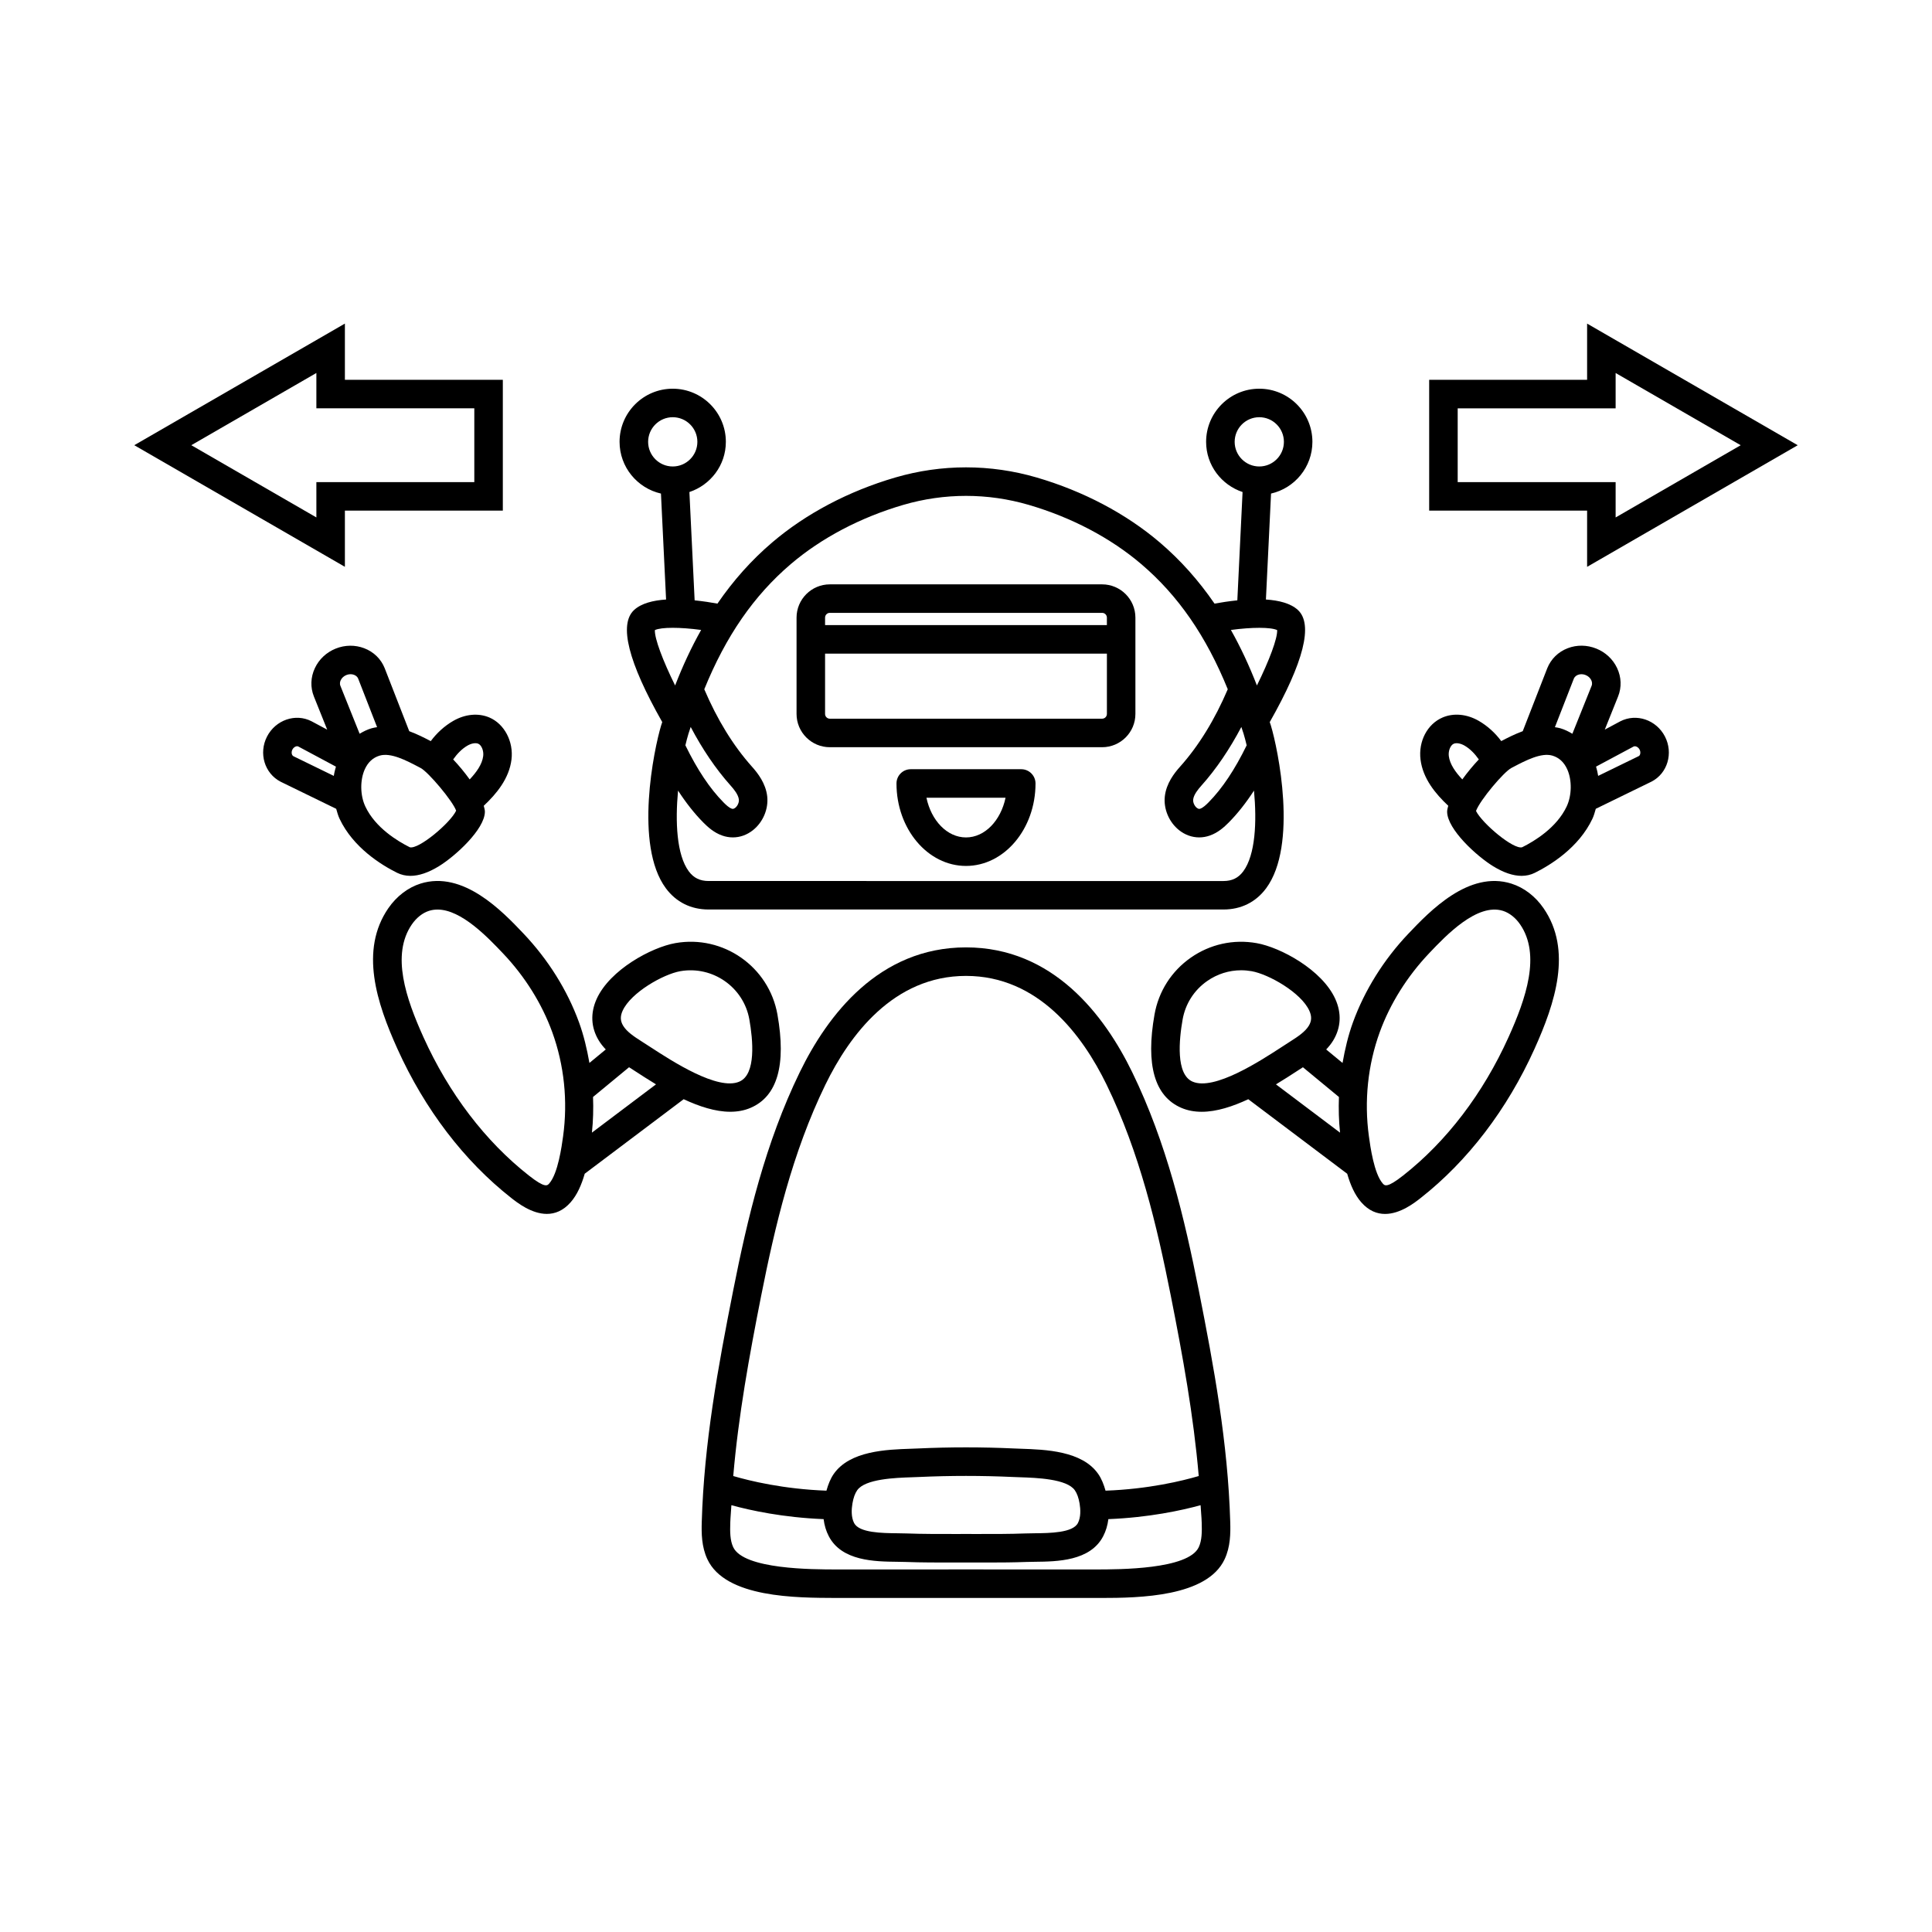
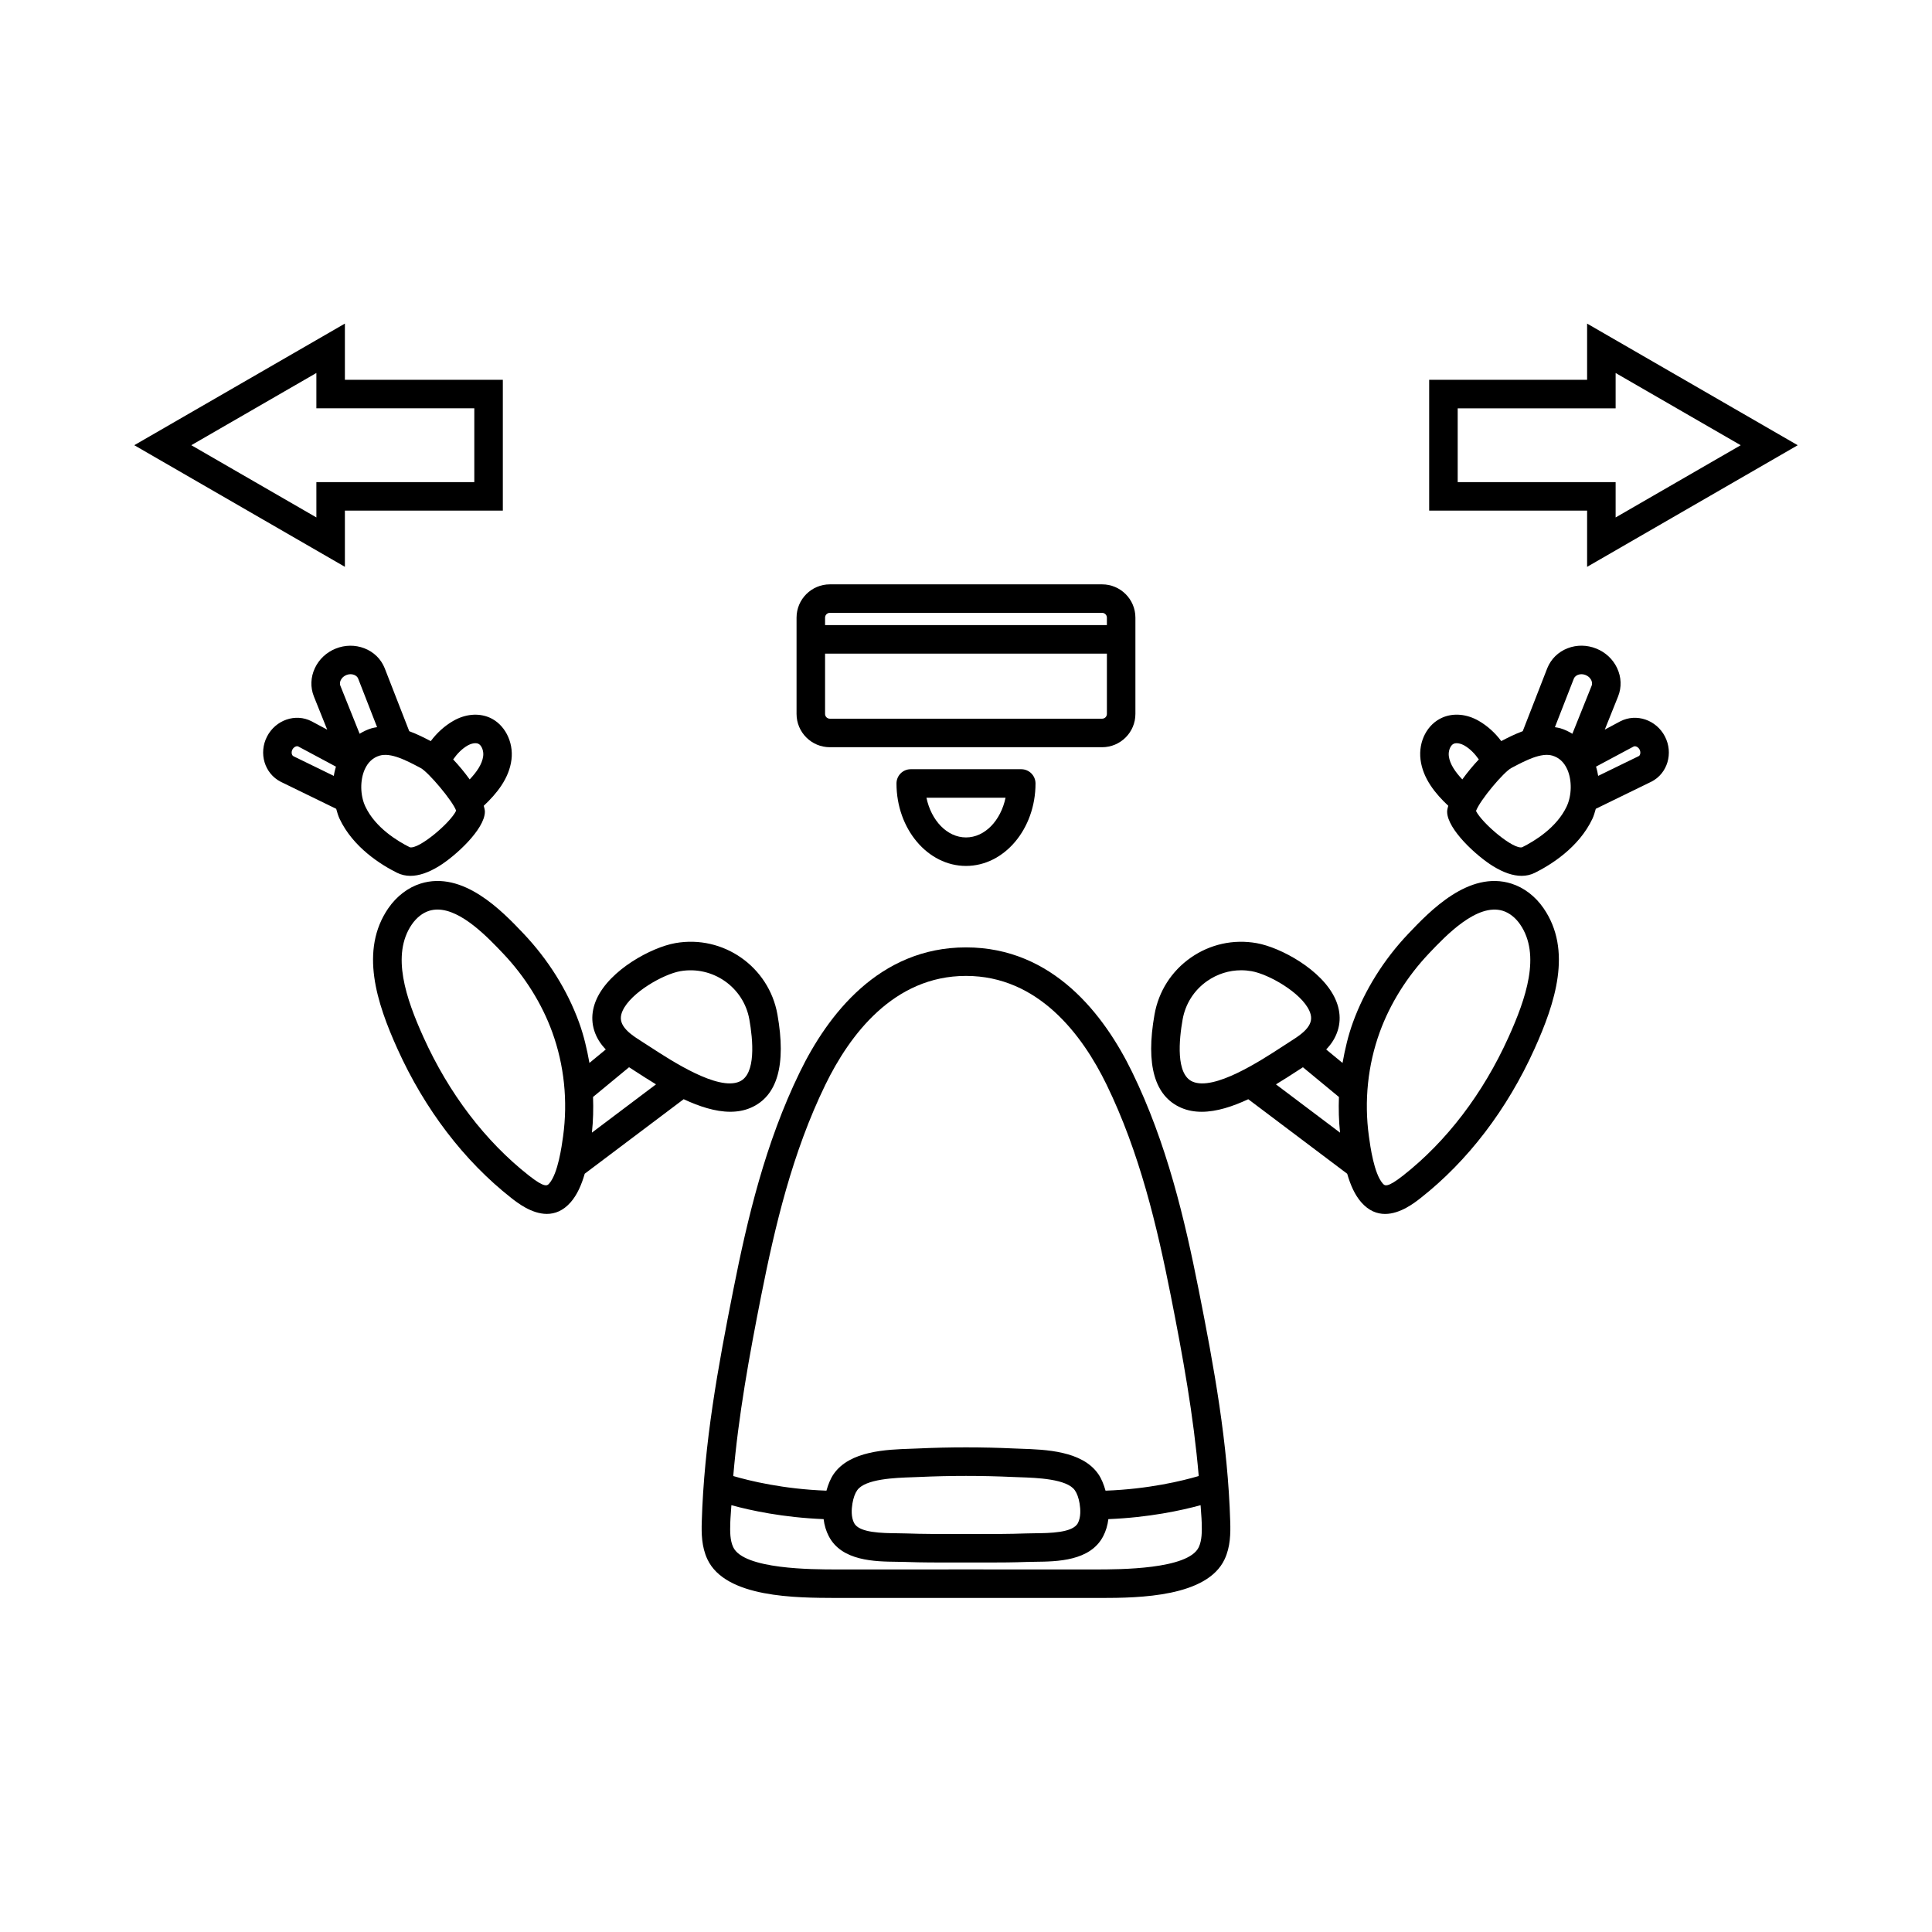
<svg xmlns="http://www.w3.org/2000/svg" fill="#000000" width="800px" height="800px" version="1.1" viewBox="144 144 512 512">
  <g>
-     <path d="m319.16 274.8 1.359 28.078c-3.441 0.227-6.555 1.008-8.469 2.769-4.113 3.797-1.555 13.836 7.453 29.715-0.094 0.309-0.203 0.586-0.297 0.895-1.883 6.211-7.207 31.727 1.254 43.145 2.731 3.676 6.641 5.625 11.324 5.625h136.43c4.684 0 8.594-1.945 11.324-5.625 8.461-11.418 3.141-36.934 1.254-43.145-0.094-0.309-0.203-0.59-0.297-0.895 9.008-15.883 11.566-25.922 7.453-29.715-1.914-1.766-5.023-2.543-8.469-2.769l1.359-28.078c6.262-1.426 10.961-7.016 10.961-13.707 0-7.766-6.316-14.082-14.082-14.082-7.769 0-14.086 6.316-14.086 14.082 0 6.211 4.066 11.434 9.66 13.301l-1.387 28.703c-2.195 0.227-4.289 0.543-6.043 0.867-4.219-6.137-9.004-11.52-14.512-16.215-8.945-7.625-20.223-13.578-32.605-17.203-12.27-3.59-25.23-3.59-37.5 0-12.383 3.625-23.66 9.578-32.605 17.203-5.508 4.691-10.293 10.074-14.512 16.215-1.754-0.324-3.844-0.641-6.043-0.867l-1.387-28.703c5.594-1.867 9.66-7.09 9.66-13.301 0-7.766-6.316-14.082-14.086-14.082-7.766 0-14.082 6.316-14.082 14.082 0.004 6.691 4.703 12.281 10.965 13.707zm7.879 61.852c3.082 5.844 6.609 11.094 10.613 15.57 0.855 0.953 2.008 2.371 2.156 3.66 0.082 0.75-0.328 1.695-0.961 2.199-0.477 0.375-0.766 0.281-0.953 0.215-0.703-0.25-1.48-0.973-2.148-1.648-3.668-3.715-6.977-8.715-10.113-15.133 0.266-1.113 0.539-2.156 0.812-3.055 0.184-0.625 0.398-1.191 0.594-1.809zm146.53 1.812c0.273 0.895 0.543 1.938 0.812 3.055-3.137 6.414-6.449 11.414-10.113 15.129-0.668 0.676-1.445 1.398-2.156 1.652-0.172 0.066-0.473 0.164-0.949-0.215-0.629-0.504-1.043-1.449-0.961-2.199 0.148-1.289 1.301-2.707 2.156-3.664 4-4.469 7.527-9.719 10.613-15.566 0.191 0.613 0.406 1.18 0.598 1.809zm-2.371-77.371c0-3.598 2.926-6.527 6.527-6.527 3.598 0 6.523 2.926 6.523 6.527 0 3.598-2.926 6.527-6.523 6.527-3.602 0-6.527-2.93-6.527-6.527zm11.262 49.887c0.109 2.195-2.102 8.078-5.363 14.676-2.062-5.312-4.356-10.203-6.894-14.711 5.519-0.746 10.547-0.77 12.258 0.035zm-128.91-17.477c8.145-6.941 18.453-12.371 29.828-15.703 5.438-1.59 11.035-2.387 16.629-2.387s11.188 0.797 16.625 2.387c11.375 3.332 21.688 8.762 29.828 15.703 9.789 8.34 17.195 19.086 22.91 33.156-3.426 8.02-7.656 14.945-12.641 20.52-1.543 1.723-3.641 4.414-4.035 7.848-0.379 3.332 1.102 6.852 3.769 8.973 1.594 1.266 3.449 1.918 5.34 1.918 0.949 0 1.902-0.164 2.844-0.5 2.141-0.762 3.723-2.176 4.992-3.457 2.363-2.391 4.578-5.207 6.684-8.445 0.77 8.262 0.391 17.027-2.848 21.398-1.301 1.75-2.965 2.566-5.254 2.566l-136.43-0.004c-2.289 0-3.957-0.816-5.254-2.566-3.238-4.371-3.613-13.137-2.848-21.398 2.106 3.238 4.32 6.055 6.684 8.449 1.27 1.281 2.856 2.695 4.988 3.457 0.941 0.336 1.898 0.5 2.856 0.5 1.891 0 3.738-0.652 5.332-1.918 2.668-2.121 4.148-5.641 3.769-8.973-0.395-3.434-2.488-6.121-4.031-7.844-4.992-5.582-9.223-12.508-12.645-20.52 5.715-14.074 13.125-24.816 22.91-33.16zm-30.637 32.152c-3.262-6.594-5.473-12.477-5.363-14.676 1.723-0.809 6.75-0.785 12.262-0.035-2.543 4.504-4.836 9.395-6.898 14.711zm-0.629-71.09c3.602 0 6.527 2.926 6.527 6.527 0 3.598-2.926 6.527-6.527 6.527-3.598 0-6.523-2.926-6.523-6.527 0-3.598 2.926-6.527 6.523-6.527z" />
    <path d="m461.68 485.91c-3.742-18.895-8.477-38.973-17.648-57.797-7.34-15.074-20.941-33.047-44.031-33.047s-36.695 17.969-44.035 33.043c-9.172 18.828-13.906 38.906-17.648 57.801-4.051 20.434-7.731 40.508-8.344 61.402-0.09 3.051-0.059 6.582 1.484 9.891 4.816 10.301 23.75 10.223 33.918 10.27h69.246c0.34 0 0.684 0.004 1.043 0.004 10.371 0 28.223-0.312 32.875-10.27 1.543-3.309 1.574-6.84 1.484-9.891-0.613-20.898-4.293-40.969-8.344-61.406zm-98.926-54.488c6.402-13.137 18.055-28.797 37.246-28.797 19.188 0 30.844 15.66 37.246 28.797 8.793 18.051 13.379 37.562 17.027 55.957 3.168 16.004 6.035 31.777 7.402 47.785-4.285 1.262-13.25 3.465-24.695 3.879-0.473-1.656-1.062-3.172-1.934-4.422-4.269-6.148-14.023-6.473-20.48-6.691l-1.852-0.07c-8.434-0.391-17.004-0.391-25.438 0l-1.852 0.07c-6.453 0.215-16.211 0.543-20.48 6.688-0.867 1.25-1.461 2.766-1.93 4.426-11.445-0.418-20.41-2.621-24.695-3.879 1.367-16.008 4.238-31.781 7.402-47.785 3.652-18.395 8.238-37.906 17.031-55.957zm66.898 116.21c-1.344 2.59-7.426 2.656-11.449 2.699-0.879 0.012-1.707 0.02-2.449 0.047-4.269 0.164-8.516 0.145-12.812 0.145l-2.941-0.004-2.941 0.004c-4.289-0.004-8.543 0.016-12.812-0.145-0.742-0.027-1.57-0.035-2.449-0.047-4.023-0.043-10.105-0.109-11.449-2.699-0.82-1.582-0.699-3.676-0.453-5.156 0.262-1.531 0.668-2.688 1.266-3.539 2.106-3.031 10.184-3.305 14.523-3.449l1.945-0.074c8.215-0.375 16.531-0.375 24.746 0l1.945 0.074c4.34 0.145 12.418 0.418 14.523 3.453 0.594 0.852 1.004 2.008 1.266 3.535 0.242 1.477 0.363 3.574-0.457 5.156zm32.039 6.379c-2.773 5.938-21.191 5.891-27.059 5.91l-34.633-0.008-34.633 0.008c-5.832-0.023-24.285 0.027-27.059-5.91-0.848-1.809-0.852-4.09-0.777-6.469 0.047-1.559 0.219-3.098 0.297-4.652 5.055 1.387 13.664 3.262 24.441 3.695 0.199 1.641 0.656 3.152 1.367 4.523 3.43 6.617 12.246 6.715 18.074 6.781 0.809 0.008 1.566 0.016 2.25 0.043 4.375 0.168 8.742 0.148 13.113 0.148l2.926-0.004 2.926 0.004c0.969 0 1.945 0.004 2.914 0.004 3.398 0 6.801-0.023 10.199-0.152 0.684-0.027 1.441-0.035 2.25-0.043 5.832-0.062 14.648-0.164 18.074-6.781 0.711-1.371 1.164-2.883 1.367-4.523 10.781-0.434 19.387-2.309 24.441-3.691 0.078 1.555 0.254 3.094 0.297 4.652 0.074 2.375 0.066 4.656-0.777 6.465z" />
    <path d="m363.91 342.02h72.168c4.859 0 8.816-3.957 8.816-8.816v-25.527c0-4.859-3.957-8.816-8.816-8.816h-72.168c-4.859 0-8.816 3.957-8.816 8.816v25.527c0 4.859 3.957 8.816 8.816 8.816zm72.168-7.559h-72.168c-0.695 0-1.258-0.566-1.258-1.258v-15.988h74.688v15.988c-0.004 0.695-0.566 1.258-1.262 1.258zm-72.168-28.047h72.168c0.695 0 1.258 0.566 1.258 1.258v1.984l-74.684 0.004v-1.984c0-0.695 0.566-1.262 1.258-1.262z" />
    <path d="m325.18 435.3c4.106 1.914 8.379 3.328 12.34 3.328 1.898 0 3.723-0.316 5.422-1.051 7.07-3.047 9.457-11.367 7.086-24.727-2.25-12.676-14.375-21.164-27.059-18.914-6.281 1.113-17.324 7.023-20.848 14.793-1.707 3.773-1.516 7.578 0.555 11.004 0.539 0.895 1.18 1.664 1.859 2.383l-4.332 3.574c-0.648-3.668-1.496-7.297-2.766-10.781-3.094-8.496-8.152-16.598-14.742-23.543-5.574-5.867-15.965-16.77-27.285-13.195-3.297 1.047-6.312 3.352-8.488 6.5-7.68 11.156-3.09 25.125 2.414 37.316 7.227 16.008 17.652 29.66 30.141 39.477 1.613 1.266 5.391 4.234 9.445 4.234 2.121 0 4.316-0.809 6.316-3.094 1.715-1.961 2.871-4.606 3.719-7.555zm-16.176-23.449c2.184-4.816 10.773-9.676 15.281-10.477 8.566-1.488 16.785 4.223 18.301 12.793 0.945 5.32 1.855 14.531-2.637 16.469-5.719 2.496-17.879-5.438-23.715-9.238l-2.184-1.406c-2.121-1.344-3.949-2.59-4.91-4.168-0.766-1.266-0.805-2.492-0.137-3.973zm1.703 14.977 1.406 0.906c1.699 1.105 3.644 2.363 5.734 3.629l-16.984 12.797c0.336-3.152 0.414-6.305 0.297-9.453zm-21.148 30.801c-0.516 0.594-1.117 1.273-5.402-2.102-11.543-9.066-21.195-21.738-27.926-36.641-4.641-10.27-8.629-21.855-3.078-29.918 1.227-1.77 2.832-3.043 4.547-3.586 0.734-0.23 1.484-0.34 2.25-0.34 6.32 0 13.328 7.379 17.379 11.645 5.777 6.086 10.273 13.285 13.012 20.812 3.172 8.715 4.172 18.27 2.887 27.621-0.371 2.695-1.359 9.871-3.668 12.508z" />
    <path d="m252.77 376.11c2.242 0 4.762-0.852 7.527-2.543 4.348-2.66 12.152-9.766 12.203-14.441 0.004-0.465-0.152-1.031-0.301-1.586 3.359-3.144 6.727-7.199 7.348-12.246 0.59-4.762-1.871-9.453-5.859-11.152-2.938-1.246-6.434-0.914-9.605 0.922-2.293 1.328-4.324 3.18-5.93 5.34-1.695-0.887-3.625-1.863-5.699-2.629l-6.512-16.707c-0.98-2.441-2.902-4.316-5.418-5.277-2.41-0.922-5.094-0.895-7.547 0.09-2.457 0.984-4.414 2.812-5.519 5.152-1.152 2.434-1.246 5.117-0.266 7.559l3.519 8.773-4.156-2.223c-4.227-2.176-9.512-0.359-11.789 4.047-2.269 4.414-0.68 9.773 3.617 11.984l14.711 7.172c0.262 0.887 0.492 1.789 0.883 2.613 3.606 7.676 11.113 12.285 15.266 14.348 1.09 0.531 2.266 0.805 3.527 0.805zm15.105-34.512c1.039-0.602 2.148-0.801 2.859-0.508 0.887 0.379 1.492 1.879 1.32 3.273-0.273 2.191-1.797 4.297-3.582 6.191-1.355-1.883-2.867-3.699-4.375-5.297 1.023-1.465 2.289-2.797 3.777-3.66zm-33.578-17.344c0.285-0.605 0.816-1.09 1.5-1.367 0.688-0.27 1.398-0.289 2.027-0.051 0.375 0.145 0.867 0.441 1.094 1.004l5.016 12.867c-0.484 0.082-0.969 0.148-1.457 0.293-1.137 0.336-2.184 0.852-3.172 1.453l-5.09-12.688c-0.242-0.594-0.09-1.152 0.082-1.512zm-12.809 18.391c0.355-0.688 1.113-1.047 1.559-0.82l9.977 5.34c-0.23 0.809-0.438 1.609-0.559 2.457l-10.691-5.211c-0.5-0.262-0.633-1.086-0.285-1.766zm19.332 15.086c-1.379-2.93-1.441-6.981-0.152-9.848 0.848-1.891 2.176-3.113 3.945-3.637 2.965-0.863 7.055 1.281 10.355 3.012l0.496 0.262c2.062 1.074 8.566 8.824 9.418 11.316-1.504 3.234-9.953 10.348-12.285 9.691-3.277-1.633-9.145-5.195-11.777-10.797z" />
    <path d="m544.58 378.18c-11.336-3.598-21.711 7.328-27.391 13.305-6.484 6.832-11.543 14.934-14.637 23.43-1.27 3.488-2.113 7.113-2.766 10.781l-4.332-3.574c0.68-0.723 1.32-1.492 1.859-2.383 2.07-3.426 2.262-7.231 0.555-11.004-3.523-7.769-14.562-13.684-20.848-14.793-6.148-1.086-12.344 0.281-17.453 3.852-5.113 3.574-8.527 8.926-9.609 15.062-2.371 13.359 0.016 21.676 7.086 24.727 1.699 0.734 3.523 1.051 5.422 1.051 3.961 0 8.234-1.414 12.34-3.328l26.215 19.75c0.848 2.949 2.004 5.594 3.719 7.555 2.004 2.285 4.195 3.094 6.316 3.094 4.055 0 7.832-2.965 9.445-4.234 12.488-9.816 22.914-23.465 30.141-39.477 5.504-12.191 10.098-26.16 2.41-37.316-2.16-3.141-5.172-5.449-8.473-6.496zm-84.535 52.465c-4.492-1.938-3.582-11.152-2.637-16.473 0.734-4.148 3.039-7.769 6.5-10.184 2.68-1.875 5.805-2.856 9.012-2.856 0.926 0 1.859 0.082 2.789 0.246 4.508 0.801 13.098 5.656 15.281 10.477 0.668 1.48 0.629 2.707-0.137 3.973-0.953 1.57-2.789 2.82-4.914 4.168l-2.18 1.41c-5.836 3.797-18 11.719-23.715 9.238zm27.836-2.906 1.406-0.906 9.543 7.879c-0.117 3.148-0.035 6.305 0.297 9.453l-16.984-12.797c2.098-1.262 4.043-2.523 5.738-3.629zm55.883-8.852c-6.731 14.906-16.383 27.578-27.926 36.641-4.289 3.375-4.887 2.695-5.402 2.102-2.309-2.633-3.297-9.809-3.664-12.512-1.285-9.352-0.285-18.906 2.887-27.621 2.742-7.527 7.238-14.727 13.117-20.918 4.434-4.668 12.684-13.344 19.523-11.195 1.711 0.543 3.324 1.816 4.543 3.582 5.551 8.062 1.562 19.652-3.078 29.922z" />
    <path d="m573.39 335.16-4.106 2.195 3.519-8.773c0.98-2.441 0.887-5.125-0.266-7.559-1.105-2.336-3.066-4.168-5.519-5.148-2.445-0.98-5.133-1.023-7.547-0.094-2.516 0.965-4.438 2.84-5.434 5.312l-6.496 16.676c-2.07 0.766-4 1.738-5.695 2.629-1.605-2.164-3.641-4.016-5.93-5.344-3.168-1.832-6.672-2.164-9.609-0.914-4.051 1.723-6.453 6.309-5.856 11.148 0.621 5.051 3.988 9.105 7.348 12.246-0.148 0.559-0.305 1.121-0.297 1.59 0.051 4.676 7.852 11.777 12.203 14.441 2.766 1.695 5.285 2.543 7.527 2.543 1.266 0 2.441-0.27 3.523-0.809 4.152-2.062 11.66-6.676 15.266-14.352 0.387-0.82 0.617-1.723 0.879-2.609l14.785-7.211c4.223-2.176 5.812-7.535 3.539-11.949-2.281-4.41-7.574-6.219-11.836-4.019zm-12.32-11.281c0.242-0.598 0.734-0.895 1.105-1.039 0.633-0.242 1.344-0.227 2.027 0.051 0.684 0.273 1.215 0.758 1.5 1.363 0.172 0.363 0.324 0.918 0.082 1.516l-5.09 12.688c-0.988-0.602-2.031-1.117-3.168-1.453-0.488-0.145-0.977-0.211-1.461-0.293zm-33.121 20.484c-0.172-1.395 0.434-2.891 1.312-3.266 0.707-0.301 1.832-0.098 2.863 0.5 1.488 0.863 2.754 2.195 3.777 3.66-1.508 1.598-3.019 3.414-4.375 5.297-1.781-1.895-3.305-4.004-3.578-6.191zm31.23 13.367c-2.633 5.598-8.5 9.164-11.777 10.793-2.277 0.723-10.637-6.34-12.246-9.609 1.059-2.875 7.356-10.344 9.383-11.398l0.492-0.258c3.301-1.73 7.41-3.875 10.363-3.012 1.766 0.523 3.09 1.746 3.941 3.633 1.285 2.867 1.223 6.922-0.156 9.852zm19.117-13.359-10.766 5.246c-0.125-0.848-0.328-1.648-0.559-2.457l9.93-5.312c0.496-0.254 1.25 0.113 1.605 0.789 0.387 0.758 0.16 1.543-0.211 1.734z" />
    <path d="m414.64 347.85h-29.285c-2.086 0-3.777 1.691-3.777 3.777 0 12.051 8.266 21.855 18.422 21.855s18.422-9.805 18.422-21.855c-0.004-2.082-1.695-3.777-3.781-3.777zm-14.641 18.078c-5 0-9.215-4.465-10.48-10.52h20.961c-1.266 6.055-5.484 10.52-10.48 10.52z" />
    <path d="m564.6 294.22 55.816-32.23-55.816-32.234v14.898h-41.855v34.668h41.855zm-34.297-22.453v-19.555h41.855v-9.363l33.145 19.141-33.145 19.141v-9.363z" />
    <path d="m235.4 279.32h41.855v-34.668h-41.855v-14.898l-55.816 32.23 55.816 32.23zm-7.555 1.805-33.148-19.141 33.145-19.141v9.363h41.855v19.555h-41.855z" />
  </g>
</svg>